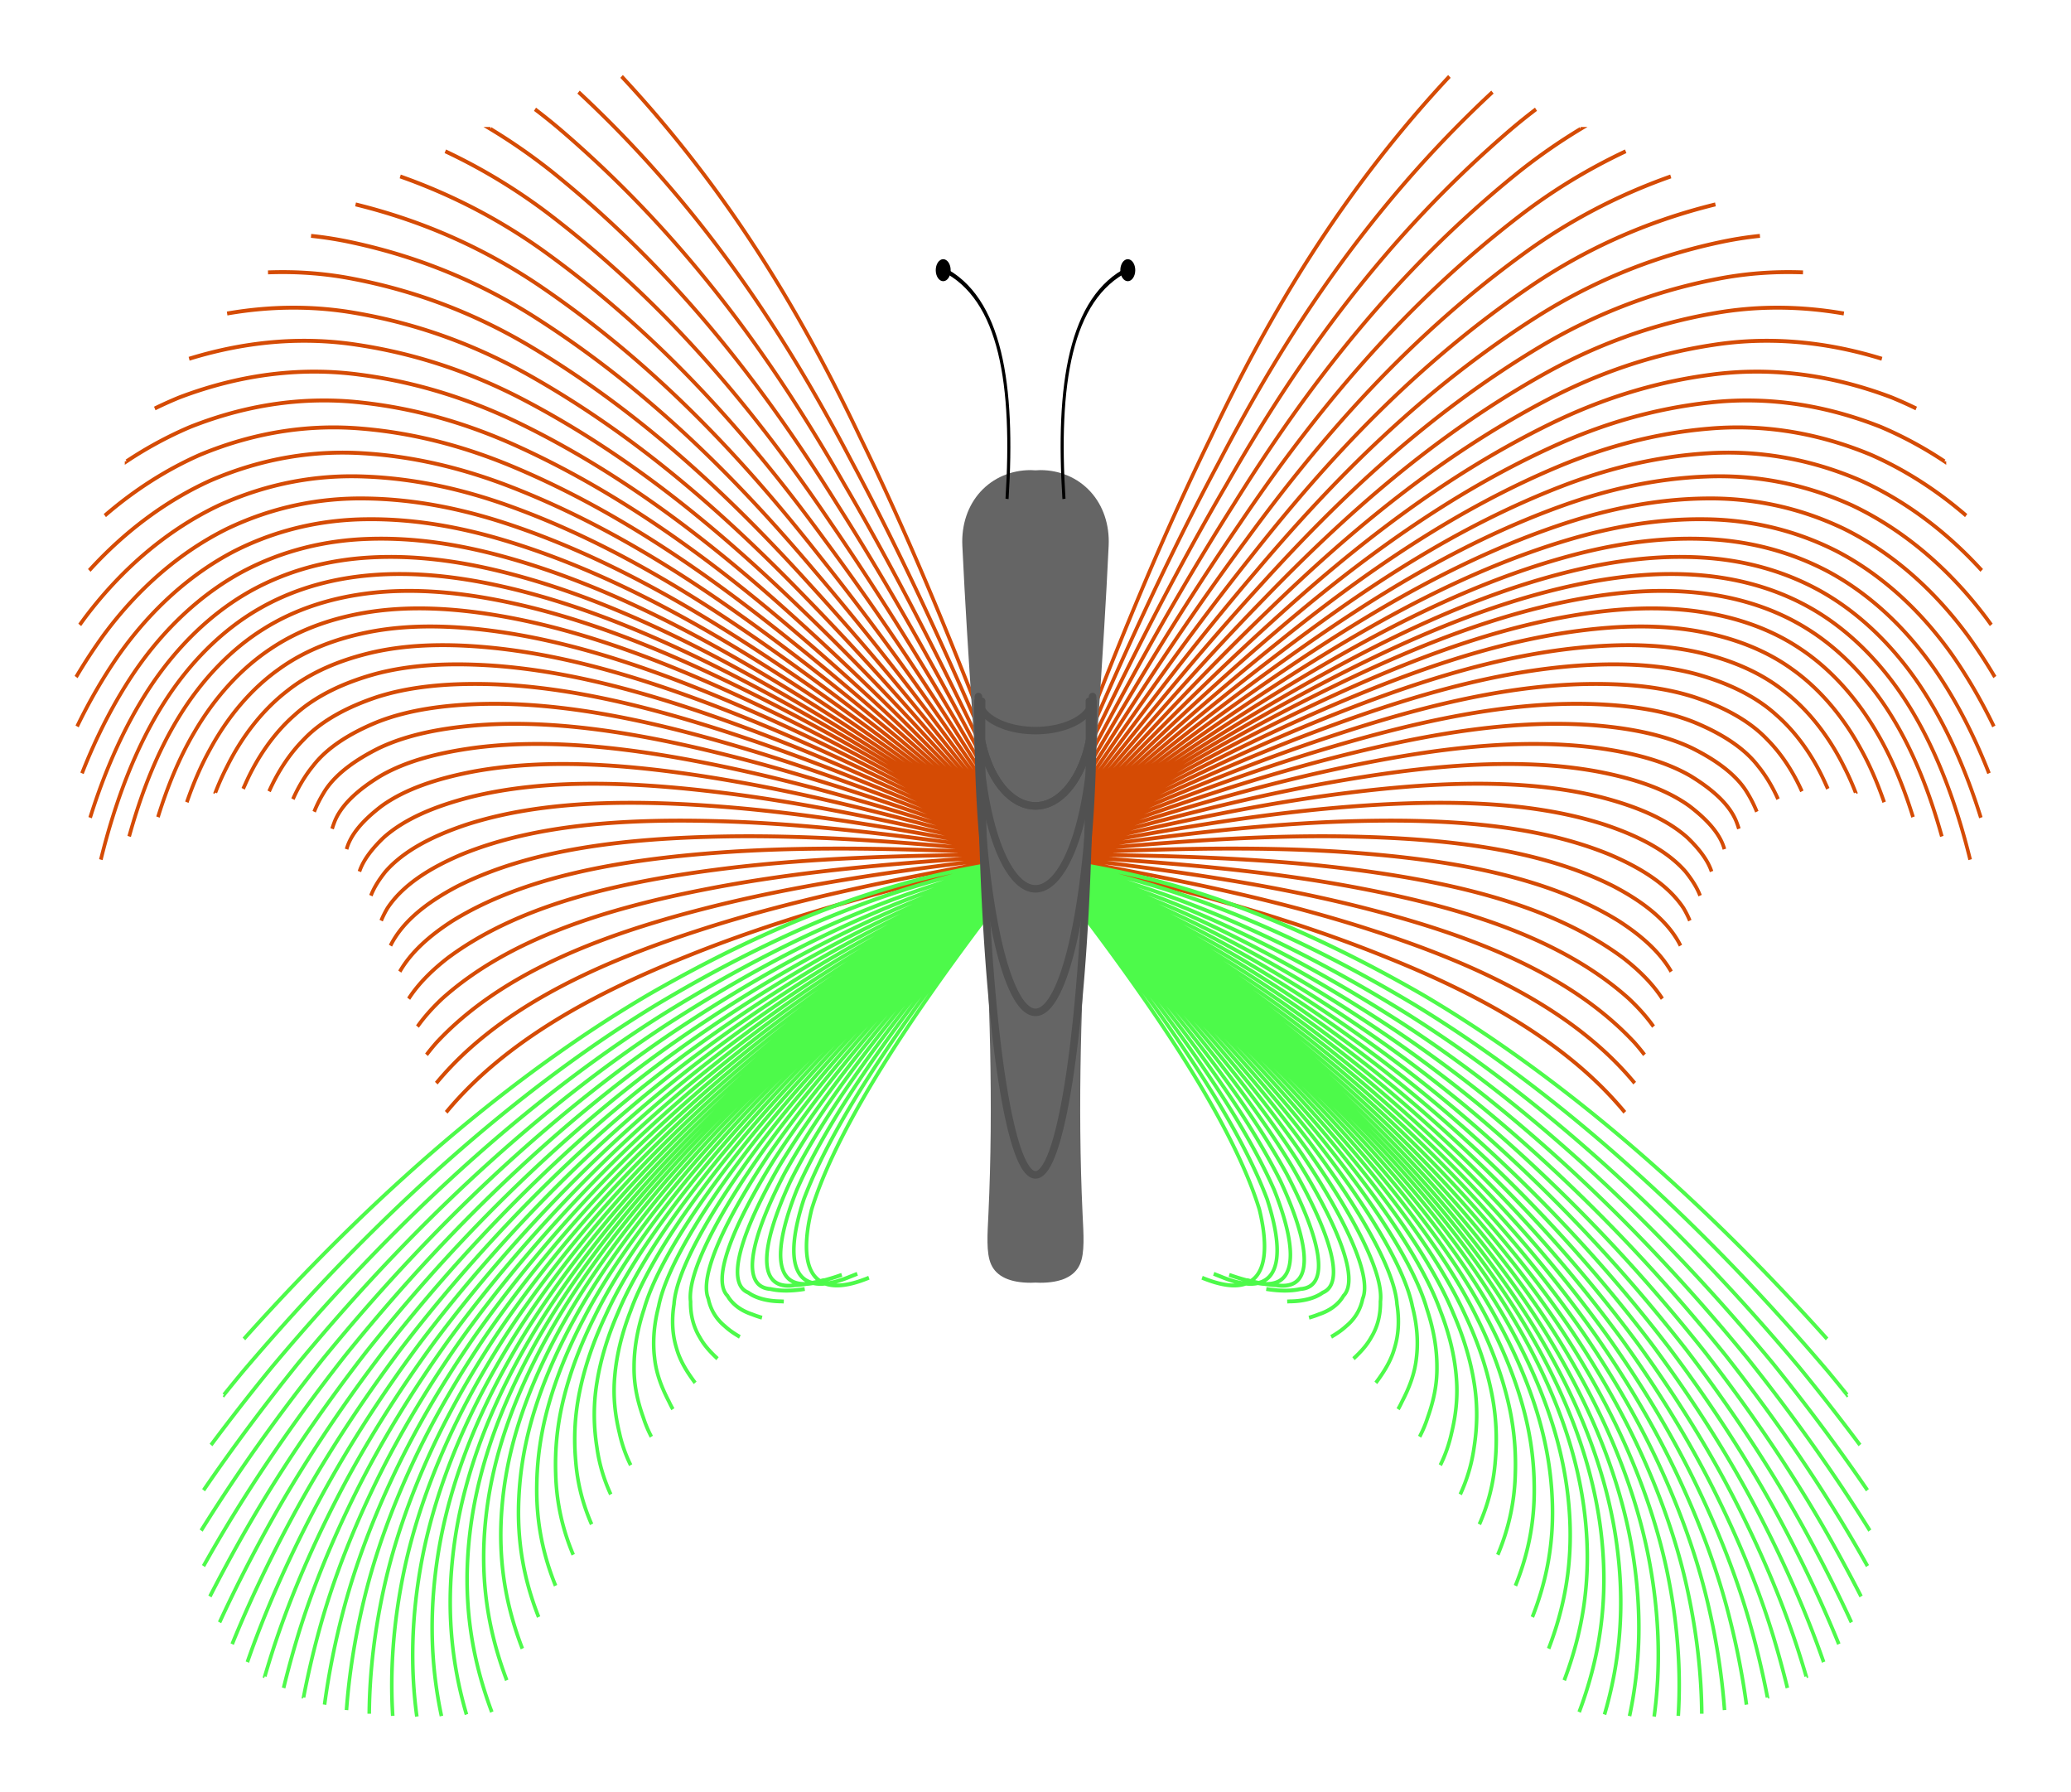
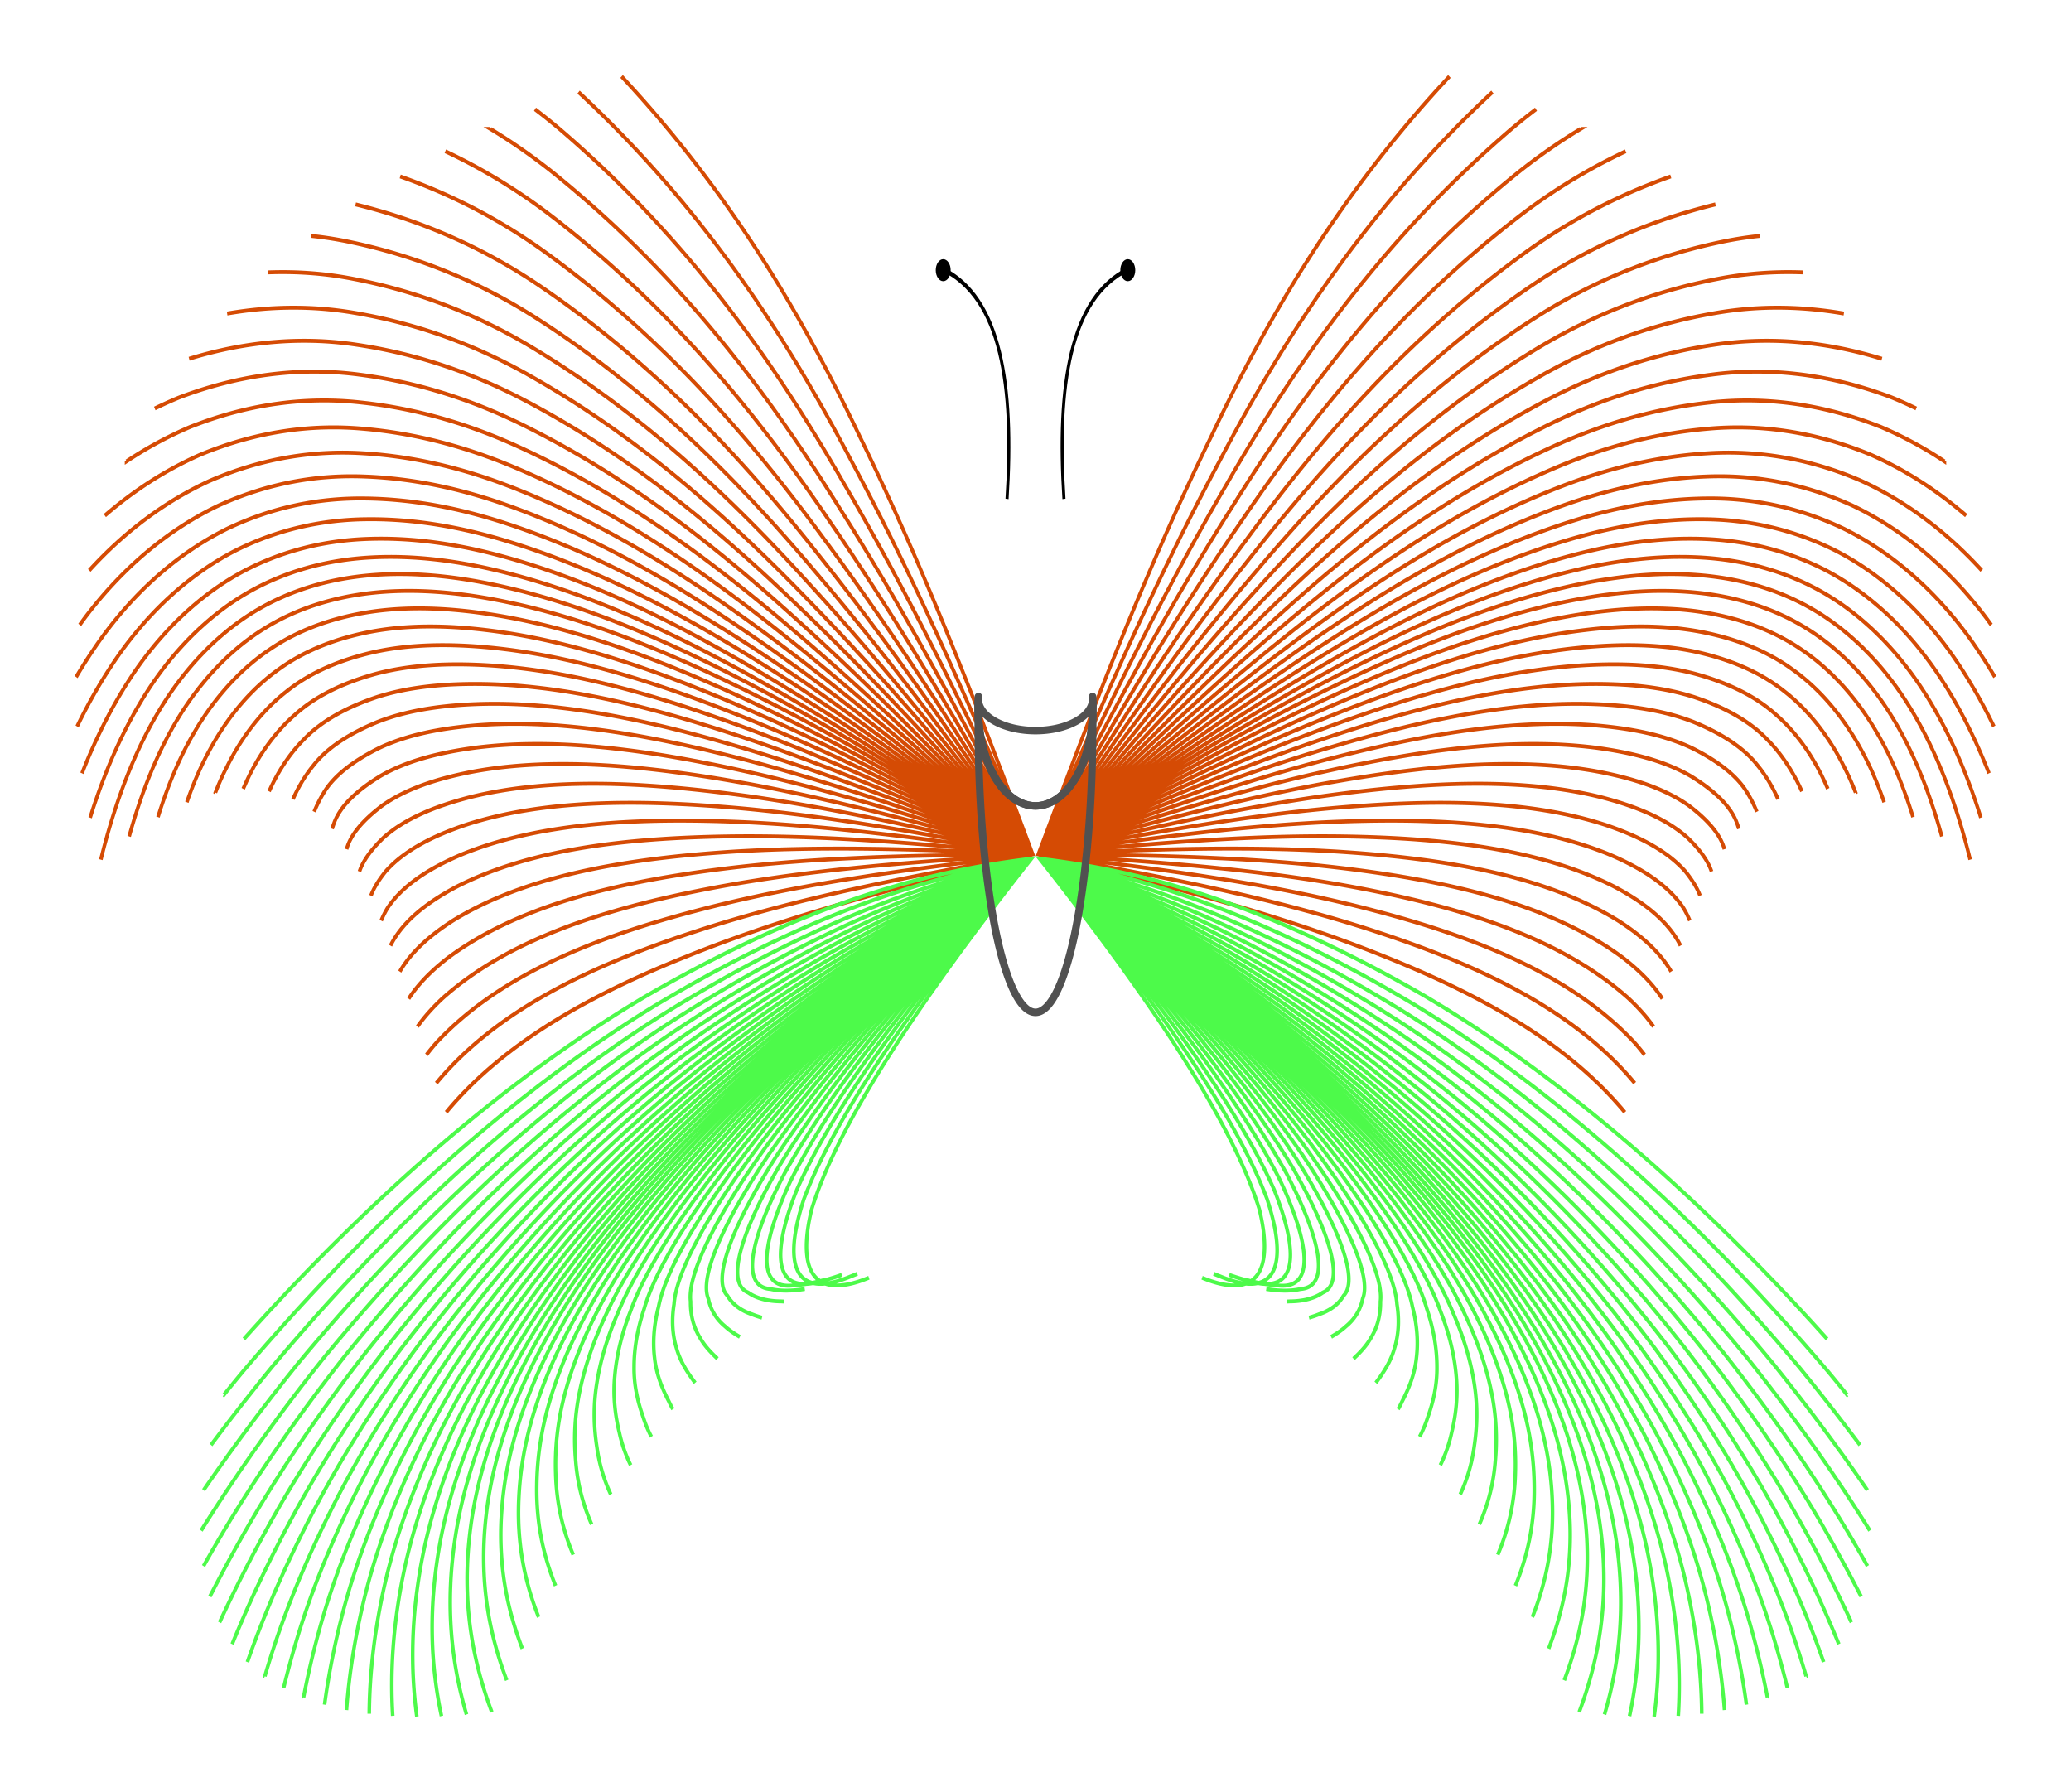
<svg xmlns="http://www.w3.org/2000/svg" height="477.667" width="552.129" viewBox="0 0 552.129 477.667">
  <defs>
    <filter id="a" height="1" y="0" width="1" x="0" color-interpolation-filters="sRGB">
      <feTurbulence result="result1" seed="1000" baseFrequency="0.395 0.017" />
      <feComposite in2="result1" in="SourceGraphic" operator="in" />
      <feColorMatrix values="1 0 0 0 0.1 0 1 0 0 0.1 0 0 1 0 0.1 0 0 0 0.5 0" result="result5" />
      <feColorMatrix result="result8" values="2 0 0 0 0 0 2 0 0 0 0 0 2 0 0 0 0 0 1 0" />
      <feMerge result="result16">
        <feMergeNode in="result8" />
      </feMerge>
      <feTurbulence baseFrequency="0.395 0.067" seed="1000" result="result1" />
      <feComposite in2="result1" operator="in" in="SourceGraphic" />
      <feColorMatrix result="result5" values="0 0 0 0 0 0 0 0 0 0 0 0 0 0 0 0 0 0 0.5 0" />
      <feMerge result="result6">
        <feMergeNode in="SourceGraphic" />
        <feMergeNode in="result5" />
        <feMergeNode in="result16" />
      </feMerge>
      <feComposite k2=".722" k3=".515" operator="arithmetic" in="result6" in2="SourceGraphic" />
    </filter>
  </defs>
  <g fill="none" stroke-width="1.043">
    <path d="M110.37 460.238c33.53 5.506 67.002 11.24 97.873 20.593 30.477 9.15 57.634 21.134 74.968 40.395m-172.84-60.988c32.69 3.57 65.337 7.355 95.7 14.595 30.993 7.338 58.842 17.57 77.054 35.556 0 0 0 0 0 0a57.26 57.26 0 012.919 3.273m5.165-14.95c-2.723-3.887-6.606-7.487-11.367-10.885 0 0 0 0 0 0-19.946-13.634-47.55-19.884-77.571-23.49 0 0 0 0 0 0-29.475-3.543-60.677-3.92-91.9-4.099 31.925 1.801 63.818 3.808 93.717 9.119 30.486 5.39 58.207 13.545 77.324 29.26 0 0 0 0 0 0 2.819 2.43 5.26 4.931 7.25 7.521m7.821-21.57c-3.458-6.372-10.362-11.465-19.418-15.833 0 0 0 0 0 0-21.414-9.95-48.809-12.832-78.01-13.28 0 0 0 0 0 0-28.723-.414-58.702 2.095-88.684 4.783 30.578-1.311 61.143-2.435 90.228-.52 29.595 1.964 57.09 6.462 77.799 18.181 0 0 0 0 0 0 6.846 4.031 12.2 8.48 15.386 13.59m8.372-20.247c-.855-2.068-2.311-4.216-4.236-6.422-5.205-5.46-13.341-9.38-23.236-12.449 0 0 0 0 0 0-22.672-6.795-49.888-6.788-78.385-4.528-28.08 2.267-57.01 7.248-85.928 12.395 29.43-3.963 58.865-7.754 87.255-8.73 28.836-.956 56.138.428 78.204 8.742 0 0 0 0 0 0 9.606 3.75 17.207 8.308 21.525 14.32a25.438 25.438 0 011.828 3.335m10.015-19.045c-1.153-3.993-4.927-7.87-10.263-11.59-6.8-4.466-15.898-7.239-26.314-9.08-23.763-4.06-50.824-1.55-78.711 3.055-27.521 4.591-55.543 11.716-83.54 18.993 28.442-6.249 56.903-12.339 84.693-15.808 28.182-3.473 55.318-4.774 78.554.606 10.164 2.434 18.798 5.76 24.828 10.706 3.472 3.06 5.968 6.1 7.033 9.069m-195.107-4.573c27.58-8.24 55.191-16.332 82.46-21.972 0 0 0 0 0 0 27.612-5.665 54.603-9.306 78.858-6.482 10.651 1.29 20.183 3.543 27.705 7.559 6.641 3.733 11.584 7.885 13.421 12.512.209.512.403 1.035.58 1.568m-203.024 6.815c27.19-9.141 54.416-18.141 81.449-24.766 0 0 0 0 0 0 27.353-6.658 54.279-11.358 78.995-9.692 10.872.77 20.811 2.537 29.01 6.132 7.284 3.34 13.1 7.308 16.106 12.067a31.88 31.88 0 012.664 4.89m13.06-5.432c-2.497-5.17-5.928-10.021-10.043-13.821-5.137-4.998-12.546-8.633-21.004-11.254-9.43-2.828-20.111-3.708-31.385-3.532-25.559.446-52.365 7.079-79.247 15.549 0 0 0 0 0 0-26.602 8.418-53.128 19.073-79.605 29.86 26.823-9.99 53.688-19.842 80.499-27.39 0 0 0 0 0 0 27.11-7.592 53.975-13.288 79.125-12.71 0 0 0 0 0 0 11.079.282 21.4 1.593 30.233 4.793 7.889 2.969 14.526 6.766 18.63 11.648 2.333 2.618 4.322 5.69 5.89 8.932m22.475-1.75a68.017 68.017 0 00-3.427-7.014c-4.253-7.869-10.158-14.903-17.135-19.9-7.03-5.21-15.856-8.548-25.356-10.53-10.525-2.146-21.867-2.238-33.498-1.22 0 0 0 0 0 0-26.307 2.323-53.007 10.673-79.47 20.753-26.22 10.013-52.121 22.138-77.966 34.387 26.152-11.538 52.357-22.95 78.761-32.188 26.668-9.298 53.42-16.813 79.362-18.225 0 0 0 0 0 0 11.458-.61 22.48-.134 32.473 2.343 8.993 2.292 17.131 5.774 23.242 10.882 0 0 0 0 0 0 6.032 4.827 11.017 11.467 14.434 18.647.178.35.354.702.527 1.06m24.69 7.536c-2.764-8.192-6.203-15.88-10.572-22.663-5.794-9.135-13.394-16.897-22.109-22.205-8.724-5.4-18.818-8.473-29.25-9.884-11.506-1.535-23.438-.922-35.39.848 0 0 0 0 0 0-26.975 4.003-53.58 13.89-79.67 25.41-25.875 11.44-51.22 24.882-76.498 38.44 25.554-12.921 51.17-25.722 77.212-36.468 26.272-10.82 52.923-19.96 79.573-23.145 0 0 0 0 0 0 11.796-1.405 23.44-1.675 34.47.157 9.978 1.69 19.455 4.891 27.355 10.2 0 0 0 0 0 0 7.87 5.156 14.645 12.564 19.69 21.083 2.657 4.366 4.902 9.165 6.821 14.268m24.92 15.31c-4.069-15.202-9.968-29.895-18.58-42.22-7.181-10.276-16.307-18.691-26.586-24.28-10.25-5.572-21.484-8.406-32.756-9.302-12.388-.986-24.85.262-37.09 2.71 0 0 0 0 0 0-27.58 5.515-54.098 16.785-79.85 29.602-25.568 12.724-50.41 27.35-75.18 42.084 25.018-14.16 50.105-28.21 75.822-40.308 25.917-12.185 52.478-22.782 79.763-27.56 0 0 0 0 0 0 12.1-2.118 24.304-3.056 36.262-1.803 10.863 1.147 21.541 4.097 31.048 9.586 0 0 0 0 0 0 9.517 5.452 17.9 13.549 24.404 23.269 6.36 9.441 11.034 20.435 14.536 32.034m-261.834 4.782c24.52-15.308 49.118-30.51 74.535-43.86 25.588-13.45 52.066-25.393 79.938-31.645 0 0 0 0 0 0 12.38-2.777 25.102-4.334 37.92-3.617 11.68.647 23.47 3.364 34.463 9.02 0 0 0 0 0 0 11.041 5.725 20.91 14.459 28.766 25.29 7.558 10.476 13.259 22.49 17.521 35.03m-273.143 9.782c24.26-15.912 48.6-31.722 73.858-45.73 25.416-14.114 51.85-26.767 80.03-33.794 12.528-3.125 25.523-5.007 38.793-4.571 12.111.382 24.486 2.977 36.26 8.72 11.844 5.87 22.495 14.939 31.063 26.355 6.241 8.402 11.352 17.692 15.495 27.41m1.7-25.675a143.578 143.578 0 00-7.703-10.852c-10.108-12.684-22.455-22.48-36.037-28.66-13.468-5.935-27.11-8.264-40.155-8.075-14.25.174-27.835 2.762-40.683 6.64 0 0 0 0 0 0-28.85 8.706-55.189 22.897-80.23 38.45-24.915 15.436-48.698 32.562-72.391 49.782 23.984-16.548 48.053-32.998 73.144-47.701 25.234-14.814 51.621-28.216 80.128-36.06 0 0 0 0 0 0 12.683-3.49 25.965-5.716 39.712-5.577 12.565.104 25.557 2.57 38.155 8.406 0 0 0 0 0 0 12.69 6.02 24.166 15.444 33.483 27.477 4.644 6.083 8.726 12.585 12.293 19.35m-3.52-41.59c-10.36-10.469-22.194-18.533-34.886-23.87-15.362-6.147-30.421-8.18-44.508-7.352-15.345.857-29.59 4.233-42.796 8.952 0 0 0 0 0 0-29.599 10.584-55.83 26.492-80.453 43.656-24.533 17.03-47.692 35.627-70.752 54.31 23.386-17.931 46.865-35.772 71.595-51.982 24.838-16.336 51.124-31.36 80.339-40.979 0 0 0 0 0 0 13.02-4.286 26.927-7.256 41.709-7.762 13.55-.5 27.88 1.686 42.27 7.723 0 0 0 0 0 0 14.525 6.35 27.792 16.54 38.736 29.912.508.634 1.01 1.271 1.508 1.912m-13.575-43.605a116.531 116.531 0 00-18.392-9.148c-17.493-6.386-34.145-8.085-49.404-6.539-16.578 1.624-31.566 5.887-45.174 11.552 0 0 0 0 0 0-30.44 12.696-56.553 30.537-80.704 49.512-24.102 18.824-46.56 39.076-68.908 59.403 22.715-19.48 45.534-38.879 69.858-56.78 24.394-18.041 50.568-34.886 80.575-46.494 13.4-5.177 28.005-8.984 43.949-10.213 14.655-1.175 30.486.695 46.882 6.958 9.738 3.945 19.024 9.384 27.617 16.214m-24.42-41.798c-17.562-4.985-33.925-5.825-48.787-3.71-17.974 2.494-33.804 7.762-47.867 14.499 0 0 0 0 0 0-31.395 15.09-57.372 35.12-80.99 56.148 0 0 0 0 0 0-23.613 20.858-45.275 42.985-66.817 65.176 21.958-21.23 44.031-42.388 67.896-62.196 0 0 0 0 0 0 23.894-19.969 49.94-38.87 80.843-52.723 13.828-6.184 29.223-10.933 46.477-12.979 15.902-1.94 33.428-.424 52.09 6.093a122.03 122.03 0 017.11 2.943m-32.811-36.28c-8.745-.301-17.057.34-24.915 1.767-19.57 3.49-36.362 9.906-50.946 17.869 0 0 0 0 0 0-32.485 17.825-58.307 40.358-81.316 63.732-23.054 23.182-43.808 47.452-64.428 71.774 21.097-23.22 42.32-46.381 65.664-68.361 23.324-22.16 49.226-43.4 81.147-59.81 14.315-7.329 30.608-13.151 49.354-16.126 11.517-1.867 23.978-2.002 37.28.119M110.37 460.238c20.107-25.506 40.357-50.966 63.101-75.439 22.67-24.678 48.406-48.602 81.497-67.946 0 0 0 0 0 0 14.874-8.644 32.199-15.699 52.656-19.74a116.5 116.5 0 0111.873-1.75m-25.837-15.844c-15.78 5.124-29.396 11.912-41.26 19.685 0 0 0 0 0 0-34.448 22.749-59.991 49.788-81.901 77.385 0 0 0 0 0 0-22.05 27.364-41.169 55.492-60.13 83.65 19.557-26.781 39.263-53.524 61.673-79.387 0 0 0 0 0 0 22.305-26.081 47.948-51.503 81.691-72.484 0 0 0 0 0 0 14.798-9.138 32.175-16.723 52.867-21.395m-39.07-20.123a171.086 171.086 0 00-18.144 11.636s0 0 0 0c-36.04 26.745-61.358 57.44-82.377 88.464 0 0 0 0 0 0-21.234 30.76-39.026 62.019-56.64 93.288 18.316-29.648 36.799-59.276 58.457-88.268 21.484-29.239 46.919-58.03 82.13-82.694 0 0 0 0 0 0 8.803-6.11 18.622-11.687 29.637-16.461m-38.61-15.777c-35.815 30.663-59.847 64.524-79.129 98.438-20.263 34.802-36.475 69.787-52.484 104.762 16.848-33.038 33.885-66.075 54.656-98.764 20.513-32.972 45.702-65.745 82.647-94.76 0 0 0 0 0 0a171.43 171.43 0 016.927-5.104m25.74 267.386c-17.583-19.564-44.23-32.204-69.71-41.567-30.079-11.175-62.121-18.736-100.26-27.19 15.087-37.106 30.39-74.235 50.096-111.36 16.887-32.687 37.998-65.451 69.045-96.022" stroke="#d54b04" transform="matrix(.92 0 0 1 175.263 -232.486)" />
    <path d="M110.755 461.387c29.744 33.243 55.956 66.451 65.931 90.759 0 0 0 0 0 0 5.986 16.901 3.315 27.102-13.5 20.622 0 0 0 0 0 0-.65-.231-1.31-.473-1.975-.726m-50.456-110.655c29.723 31.881 56.295 63.935 67.977 88.28 0 0 0 0 0 0 7.386 17.037 6.815 28.239-7.121 24.314 0 0 0 0 0 0a68.66 68.66 0 01-5.911-1.657m10.742 3.775c3.685.561 7.144.6 9.912.005 0 0 0 0 0 0 8.898-.547 5.794-13.5-4.043-30.775 0 0 0 0 0 0-14.668-24.411-41.87-54.444-71.556-83.942 29.704 30.638 56.604 61.637 69.844 86.017 0 0 0 0 0 0 8.665 17.16 10.011 29.277-1.296 27.685 0 0 0 0 0 0-2.558-.135-5.449-.611-8.49-1.38m18.015 10.038c1.009-.27 1.965-.562 2.846-.894 3.02-.913 5.633-2.532 7.155-4.953 0 0 0 0 0 0 4.635-4.331-1.578-18.766-13.49-36.241 0 0 0 0 0 0-17.195-24.468-44.928-52.79-74.584-80.272 29.67 28.45 57.148 57.593 73.13 82.034 0 0 0 0 0 0 10.917 17.378 15.637 31.102 8.956 33.617-2.41 1.608-5.883 2.345-9.655 2.36-.225.014-.453.026-.683.036m19.212 15.242c2.052-1.75 3.868-3.563 5.115-5.654 1.68-2.516 2.758-5.708 2.692-9.582 0 0 0 0 0 0 .981-7.575-7.898-23.28-21.587-40.928 0 0 0 0 0 0-19.361-24.515-47.55-51.372-77.18-77.125 29.642 26.586 57.612 54.148 75.93 78.64 0 0 0 0 0 0 12.834 17.565 20.43 32.659 17.688 38.671 0 0 0 0 0 0-.698 3.175-2.515 5.61-4.84 7.354-1.21 1.038-2.679 1.946-4.287 2.806m19.4 19.282c.403-.648.777-1.314 1.122-2 2.066-3.655 3.719-7.439 4.198-11.772 0 0 0 0 0 0 .516-3.905.266-8.46-1.177-13.594-2.185-10.386-13.374-27.192-28.604-44.989 0 0 0 0 0 0-21.239-24.556-49.823-50.143-79.43-74.398 29.618 24.978 58.012 51.178 78.343 75.715 0 0 0 0 0 0 14.487 17.725 24.56 34 25.217 43.028.779 4.526.387 8.423-.69 11.657-1.024 3.455-3.067 6.423-5.43 9.323m-97.44-139.723c29.597 23.578 58.36 48.591 80.446 73.167 15.926 17.864 28.158 35.167 31.773 46.822 2.065 5.703 2.916 10.874 2.924 15.406 0 0 0 0 0 0 .077 4.995-1.066 9.427-2.713 13.661a30.146 30.146 0 01-2.304 5.036M110.755 461.387c29.587 22.944 58.517 47.42 81.398 72.012 0 0 0 0 0 0 16.579 17.928 29.789 35.697 34.745 48.542 2.647 6.236 4.06 11.985 4.562 17.105 0 0 0 0 0 0 .599 5.615-.067 10.655-1.322 15.432a35.523 35.523 0 01-3.258 8.58m11.317 15.765c2.438-5.108 4.104-10.679 4.62-16.989.54-5.766.335-11.915-1.216-18.66-1.398-6.193-3.839-12.995-7.548-20.203-7.401-15.015-22.395-33.634-40.163-51.677 0 0 0 0 0 0-24.33-24.625-53.566-48.12-83.135-69.907 29.578 22.348 58.665 46.318 82.293 70.928 17.191 17.986 31.32 36.194 37.536 50.157 3.194 6.737 5.137 13.027 6.1 18.7 0 0 0 0 0 0 1.09 6.197.873 11.809-.015 17.095-.691 4.607-2.095 8.751-4.019 12.582m15.995 24.352c3.483-7.89 5.642-16.613 5.442-26.828-.095-6.645-1.075-13.78-3.471-21.53-2.197-7.146-5.55-14.884-10.204-22.956-9.573-16.945-26.153-36.32-44.978-54.464 0 0 0 0 0 0-25.619-24.654-55.125-47.277-84.679-68.036 29.561 21.259 58.936 44.305 83.929 68.944 18.312 18.096 34.121 37.104 42.64 53.111 4.195 7.653 7.104 14.935 8.913 21.619 0 0 0 0 0 0 1.986 7.262 2.59 13.918 2.376 20.136-.215 8.184-2.129 15.287-5.086 21.753m14.743 25.013c4.552-10.86 7.24-23.045 5.9-37.74-.662-7.43-2.335-15.448-5.488-24.097 0 0 0 0 0 0-2.911-8-7.08-16.574-12.58-25.42-11.518-18.67-29.515-38.721-49.287-56.958 0 0 0 0 0 0-26.77-24.679-56.52-46.521-86.06-66.361 29.547 20.287 59.178 42.509 85.388 67.176 0 0 0 0 0 0 19.311 18.192 36.619 37.914 47.191 55.745 5.089 8.47 8.86 16.636 11.424 24.22 0 0 0 0 0 0 2.785 8.213 4.12 15.8 4.507 22.85.721 12.388-1.692 22.81-5.708 32.17m13.562 25.327c5.634-13.853 8.963-29.724 6.127-49.386-1.174-8.14-3.471-16.95-7.305-26.409-3.553-8.767-8.457-18.095-14.717-27.636-13.268-20.224-32.543-40.884-53.166-59.203 0 0 0 0 0 0-27.808-24.702-57.776-45.842-87.303-64.854 29.533 19.415 59.395 40.898 86.698 65.588 20.208 18.28 38.86 38.642 51.276 58.11 5.89 9.202 10.435 18.163 13.675 26.556 0 0 0 0 0 0 3.502 9.064 5.496 17.488 6.42 25.283 2.047 17.121-.943 31.127-6.036 43.49M110.755 461.387c29.521 18.608 59.595 39.407 87.91 64.12 21.037 18.36 40.933 39.315 55.054 60.296 6.63 9.88 11.892 19.576 15.758 28.716 4.166 9.854 6.767 19.051 8.19 27.536 3.101 18.557 1.086 33.988-3.21 47.47M110.755 461.386c29.515 18.184 59.701 38.622 88.547 63.347 0 0 0 0 0 0 21.474 18.402 42.025 39.67 57.043 61.447 7.021 10.238 12.66 20.32 16.855 29.854 0 0 0 0 0 0 4.515 10.268 7.436 19.873 9.122 28.72 3.282 17.34 2.407 32.156-.612 45.185m14.121-.053c.789-11.733-.057-24.752-3.426-39.281-2.254-9.634-5.867-20.12-11.14-31.289-4.909-10.387-11.363-21.306-19.23-32.317-16.962-23.503-38.931-45.447-61.352-63.94 0 0 0 0 0 0-29.998-24.75-60.427-44.409-89.928-61.673 29.508 17.736 59.812 37.795 89.219 62.533 0 0 0 0 0 0 21.934 18.446 43.176 40.042 59.14 62.66 7.431 10.613 13.467 21.102 18.01 31.052 0 0 0 0 0 0 4.883 10.706 8.141 20.74 10.103 29.97 3.374 16 3.456 30.015 1.618 42.474m20.39-1.728c-.771-9.669-2.526-20.059-5.56-31.203-2.889-10.514-7.277-21.986-13.394-34.159-5.708-11.34-13.075-23.195-21.885-35.07-19.136-25.433-42.691-48.132-66.169-66.727 0 0 0 0 0 0-31.287-24.78-61.987-43.566-91.472-59.802 29.493 16.765 60.054 36 90.678 60.764 22.934 18.543 45.674 40.853 63.692 65.294 8.324 11.43 15.222 22.804 20.52 33.654 0 0 0 0 0 0 5.682 11.657 9.672 22.622 12.235 32.683 3.258 12.915 4.665 24.73 4.759 35.544m19.034-4.369a220.924 220.924 0 00-5.318-20.456c-3.604-11.502-8.864-24.083-15.933-37.387 0 0 0 0 0 0-6.605-12.413-14.999-25.32-24.872-38.168-21.58-27.603-46.919-51.152-71.586-69.863 0 0 0 0 0 0-32.736-24.81-63.742-42.617-93.209-57.696 29.477 15.675 60.325 33.986 92.314 58.78 24.055 18.653 48.474 41.763 68.796 68.248 9.325 12.347 17.19 24.712 23.333 36.573 0 0 0 0 0 0 6.578 12.72 11.39 24.73 14.625 35.724 2.684 9.203 4.559 17.933 5.767 26.195m17.306-7.56a287.578 287.578 0 00-2.172-6.508c-4.414-12.624-10.661-26.462-18.808-41.047 0 0 0 0 0 0-7.623-13.628-17.18-27.729-28.257-41.679-24.351-30.062-51.711-54.574-77.727-73.416 0 0 0 0 0 0-34.378-24.847-65.73-41.541-95.177-55.31 29.458 14.445 60.63 31.713 94.161 56.542 25.32 18.774 51.637 42.789 74.558 71.582 10.456 13.38 19.412 26.866 26.51 39.867 0 0 0 0 0 0 7.59 13.923 13.328 27.113 17.324 39.157a252.145 252.145 0 014.144 13.917m14.903-11.685c-4.695-10.644-10.467-21.93-17.303-33.629-8.786-15.017-19.672-30.481-32.126-45.69 0 0 0 0 0 0-27.518-32.874-57.188-58.487-84.744-77.477 0 0 0 0 0 0-36.256-24.89-68.002-40.313-97.427-52.584 29.437 13.045 60.979 29.127 96.263 53.994 0 0 0 0 0 0 26.76 18.914 55.235 43.957 81.115 75.377 11.741 14.557 21.94 29.316 30.124 43.615 8.33 14.57 14.888 28.45 19.693 41.18M110.755 461.387c29.412 11.438 61.378 26.157 98.677 51.069 0 0 0 0 0 0 28.412 19.074 59.365 45.298 88.643 79.733 0 0 0 0 0 0 13.218 15.909 24.842 32.13 34.274 47.92 5.082 8.516 9.639 16.83 13.659 24.856m4.657-15.004c-.65-1.063-1.306-2.13-1.97-3.2-10.878-17.517-24.157-35.436-39.088-52.912-33.218-37.933-67.046-65.527-97.376-84.787 0 0 0 0 0 0-39.634-24.963-72.092-38.1-101.476-47.675 29.399 10.542 61.601 24.5 100.023 49.437 0 0 0 0 0 0 29.334 19.163 61.67 46.046 92.841 82.163 0 0 0 0 0 0 14.042 16.663 26.462 33.7 36.59 50.32a441.74 441.74 0 018.601 14.752m1.836-28.32c-8.472-11.389-17.698-22.764-27.5-33.94 0 0 0 0 0 0-37.845-42.04-75.048-71.243-107.628-90.72 0 0 0 0 0 0-42.377-25.025-75.412-36.306-104.763-43.692 29.368 8.525 62.103 20.774 103.051 45.766 0 0 0 0 0 0 31.408 19.365 66.853 47.73 102.288 87.63 0 0 0 0 0 0 13.036 15.057 24.939 30.46 35.25 45.714m-6.595-36.199a668.139 668.139 0 00-5.487-6.179s0 0 0 0c-43.351-46.928-84.572-78.045-119.832-97.783 0 0 0 0 0 0-45.641-25.096-79.364-34.169-108.675-38.95 29.332 6.143 62.695 16.37 106.63 41.43 0 0 0 0 0 0 33.86 19.601 72.98 49.717 113.452 94.09 0 0 0 0 0 0a605.257 605.257 0 0117.646 20.78m-190.644-44.59c17.788 6.75 20.362-4.036 16.598-18.223-7.62-22.833-31.166-55.535-63.682-93.486 29.288 3.282 63.406 11.085 110.925 36.223 34.264 18.515 74.362 47.72 117.272 91.805" stroke="#4dfa4a" transform="matrix(.92 0 0 1 175.263 -232.486)" />
    <g>
      <path d="M110.37 460.238c33.53 5.506 67.002 11.24 97.873 20.593 30.477 9.15 57.634 21.134 74.968 40.395m-172.84-60.988c32.69 3.57 65.337 7.355 95.7 14.595 30.993 7.338 58.842 17.57 77.054 35.556 0 0 0 0 0 0a57.26 57.26 0 012.919 3.273m5.165-14.95c-2.723-3.887-6.606-7.487-11.367-10.885 0 0 0 0 0 0-19.946-13.634-47.55-19.884-77.571-23.49 0 0 0 0 0 0-29.475-3.543-60.677-3.92-91.9-4.099 31.925 1.801 63.818 3.808 93.717 9.119 30.486 5.39 58.207 13.545 77.324 29.26 0 0 0 0 0 0 2.819 2.43 5.26 4.931 7.25 7.521m7.821-21.57c-3.458-6.372-10.362-11.465-19.418-15.833 0 0 0 0 0 0-21.414-9.95-48.809-12.832-78.01-13.28 0 0 0 0 0 0-28.723-.414-58.702 2.095-88.684 4.783 30.578-1.311 61.143-2.435 90.228-.52 29.595 1.964 57.09 6.462 77.799 18.181 0 0 0 0 0 0 6.846 4.031 12.2 8.48 15.386 13.59m8.372-20.247c-.855-2.068-2.311-4.216-4.236-6.422-5.205-5.46-13.341-9.38-23.236-12.449 0 0 0 0 0 0-22.672-6.795-49.888-6.788-78.385-4.528-28.08 2.267-57.01 7.248-85.928 12.395 29.43-3.963 58.865-7.754 87.255-8.73 28.836-.956 56.138.428 78.204 8.742 0 0 0 0 0 0 9.606 3.75 17.207 8.308 21.525 14.32a25.438 25.438 0 011.828 3.335m10.015-19.045c-1.153-3.993-4.927-7.87-10.263-11.59-6.8-4.466-15.898-7.239-26.314-9.08-23.763-4.06-50.824-1.55-78.711 3.055-27.521 4.591-55.543 11.716-83.54 18.993 28.442-6.249 56.903-12.339 84.693-15.808 28.182-3.473 55.318-4.774 78.554.606 10.164 2.434 18.798 5.76 24.828 10.706 3.472 3.06 5.968 6.1 7.033 9.069m-195.107-4.573c27.58-8.24 55.191-16.332 82.46-21.972 0 0 0 0 0 0 27.612-5.665 54.603-9.306 78.858-6.482 10.651 1.29 20.183 3.543 27.705 7.559 6.641 3.733 11.584 7.885 13.421 12.512.209.512.403 1.035.58 1.568m-203.024 6.815c27.19-9.141 54.416-18.141 81.449-24.766 0 0 0 0 0 0 27.353-6.658 54.279-11.358 78.995-9.692 10.872.77 20.811 2.537 29.01 6.132 7.284 3.34 13.1 7.308 16.106 12.067a31.88 31.88 0 012.664 4.89m13.06-5.432c-2.497-5.17-5.928-10.021-10.043-13.821-5.137-4.998-12.546-8.633-21.004-11.254-9.43-2.828-20.111-3.708-31.385-3.532-25.559.446-52.365 7.079-79.247 15.549 0 0 0 0 0 0-26.602 8.418-53.128 19.073-79.605 29.86 26.823-9.99 53.688-19.842 80.499-27.39 0 0 0 0 0 0 27.11-7.592 53.975-13.288 79.125-12.71 0 0 0 0 0 0 11.079.282 21.4 1.593 30.233 4.793 7.889 2.969 14.526 6.766 18.63 11.648 2.333 2.618 4.322 5.69 5.89 8.932m22.475-1.75a68.017 68.017 0 00-3.427-7.014c-4.253-7.869-10.158-14.903-17.135-19.9-7.03-5.21-15.856-8.548-25.356-10.53-10.525-2.146-21.867-2.238-33.498-1.22 0 0 0 0 0 0-26.307 2.323-53.007 10.673-79.47 20.753-26.22 10.013-52.121 22.138-77.966 34.387 26.152-11.538 52.357-22.95 78.761-32.188 26.668-9.298 53.42-16.813 79.362-18.225 0 0 0 0 0 0 11.458-.61 22.48-.134 32.473 2.343 8.993 2.292 17.131 5.774 23.242 10.882 0 0 0 0 0 0 6.032 4.827 11.017 11.467 14.434 18.647.178.35.354.702.527 1.06m24.69 7.536c-2.764-8.192-6.203-15.88-10.572-22.663-5.794-9.135-13.394-16.897-22.109-22.205-8.724-5.4-18.818-8.473-29.25-9.884-11.506-1.535-23.438-.922-35.39.848 0 0 0 0 0 0-26.975 4.003-53.58 13.89-79.67 25.41-25.875 11.44-51.22 24.882-76.498 38.44 25.554-12.921 51.17-25.722 77.212-36.468 26.272-10.82 52.923-19.96 79.573-23.145 0 0 0 0 0 0 11.796-1.405 23.44-1.675 34.47.157 9.978 1.69 19.455 4.891 27.355 10.2 0 0 0 0 0 0 7.87 5.156 14.645 12.564 19.69 21.083 2.657 4.366 4.902 9.165 6.821 14.268m24.92 15.31c-4.069-15.202-9.968-29.895-18.58-42.22-7.181-10.276-16.307-18.691-26.586-24.28-10.25-5.572-21.484-8.406-32.756-9.302-12.388-.986-24.85.262-37.09 2.71 0 0 0 0 0 0-27.58 5.515-54.098 16.785-79.85 29.602-25.568 12.724-50.41 27.35-75.18 42.084 25.018-14.16 50.105-28.21 75.822-40.308 25.917-12.185 52.478-22.782 79.763-27.56 0 0 0 0 0 0 12.1-2.118 24.304-3.056 36.262-1.803 10.863 1.147 21.541 4.097 31.048 9.586 0 0 0 0 0 0 9.517 5.452 17.9 13.549 24.404 23.269 6.36 9.441 11.034 20.435 14.536 32.034m-261.834 4.782c24.52-15.308 49.118-30.51 74.535-43.86 25.588-13.45 52.066-25.393 79.938-31.645 0 0 0 0 0 0 12.38-2.777 25.102-4.334 37.92-3.617 11.68.647 23.47 3.364 34.463 9.02 0 0 0 0 0 0 11.041 5.725 20.91 14.459 28.766 25.29 7.558 10.476 13.259 22.49 17.521 35.03m-273.143 9.782c24.26-15.912 48.6-31.722 73.858-45.73 25.416-14.114 51.85-26.767 80.03-33.794 12.528-3.125 25.523-5.007 38.793-4.571 12.111.382 24.486 2.977 36.26 8.72 11.844 5.87 22.495 14.939 31.063 26.355 6.241 8.402 11.352 17.692 15.495 27.41m1.7-25.675a143.578 143.578 0 00-7.703-10.852c-10.108-12.684-22.455-22.48-36.037-28.66-13.468-5.935-27.11-8.264-40.155-8.075-14.25.174-27.835 2.762-40.683 6.64 0 0 0 0 0 0-28.85 8.706-55.189 22.897-80.23 38.45-24.915 15.436-48.698 32.562-72.391 49.782 23.984-16.548 48.053-32.998 73.144-47.701 25.234-14.814 51.621-28.216 80.128-36.06 0 0 0 0 0 0 12.683-3.49 25.965-5.716 39.712-5.577 12.565.104 25.557 2.57 38.155 8.406 0 0 0 0 0 0 12.69 6.02 24.166 15.444 33.483 27.477 4.644 6.083 8.726 12.585 12.293 19.35m-3.52-41.59c-10.36-10.469-22.194-18.533-34.886-23.87-15.362-6.147-30.421-8.18-44.508-7.352-15.345.857-29.59 4.233-42.796 8.952 0 0 0 0 0 0-29.599 10.584-55.83 26.492-80.453 43.656-24.533 17.03-47.692 35.627-70.752 54.31 23.386-17.931 46.865-35.772 71.595-51.982 24.838-16.336 51.124-31.36 80.339-40.979 0 0 0 0 0 0 13.02-4.286 26.927-7.256 41.709-7.762 13.55-.5 27.88 1.686 42.27 7.723 0 0 0 0 0 0 14.525 6.35 27.792 16.54 38.736 29.912.508.634 1.01 1.271 1.508 1.912m-13.575-43.605a116.531 116.531 0 00-18.392-9.148c-17.493-6.386-34.145-8.085-49.404-6.539-16.578 1.624-31.566 5.887-45.174 11.552 0 0 0 0 0 0-30.44 12.696-56.553 30.537-80.704 49.512-24.102 18.824-46.56 39.076-68.908 59.403 22.715-19.48 45.534-38.879 69.858-56.78 24.394-18.041 50.568-34.886 80.575-46.494 13.4-5.177 28.005-8.984 43.949-10.213 14.655-1.175 30.486.695 46.882 6.958 9.738 3.945 19.024 9.384 27.617 16.214m-24.42-41.798c-17.562-4.985-33.925-5.825-48.787-3.71-17.974 2.494-33.804 7.762-47.867 14.499 0 0 0 0 0 0-31.395 15.09-57.372 35.12-80.99 56.148 0 0 0 0 0 0-23.613 20.858-45.275 42.985-66.817 65.176 21.958-21.23 44.031-42.388 67.896-62.196 0 0 0 0 0 0 23.894-19.969 49.94-38.87 80.843-52.723 13.828-6.184 29.223-10.933 46.477-12.979 15.902-1.94 33.428-.424 52.09 6.093a122.03 122.03 0 017.11 2.943m-32.811-36.28c-8.745-.301-17.057.34-24.915 1.767-19.57 3.49-36.362 9.906-50.946 17.869 0 0 0 0 0 0-32.485 17.825-58.307 40.358-81.316 63.732-23.054 23.182-43.808 47.452-64.428 71.774 21.097-23.22 42.32-46.381 65.664-68.361 23.324-22.16 49.226-43.4 81.147-59.81 14.315-7.329 30.608-13.151 49.354-16.126 11.517-1.867 23.978-2.002 37.28.119M110.37 460.238c20.107-25.506 40.357-50.966 63.101-75.439 22.67-24.678 48.406-48.602 81.497-67.946 0 0 0 0 0 0 14.874-8.644 32.199-15.699 52.656-19.74a116.5 116.5 0 0111.873-1.75m-25.837-15.844c-15.78 5.124-29.396 11.912-41.26 19.685 0 0 0 0 0 0-34.448 22.749-59.991 49.788-81.901 77.385 0 0 0 0 0 0-22.05 27.364-41.169 55.492-60.13 83.65 19.557-26.781 39.263-53.524 61.673-79.387 0 0 0 0 0 0 22.305-26.081 47.948-51.503 81.691-72.484 0 0 0 0 0 0 14.798-9.138 32.175-16.723 52.867-21.395m-39.07-20.123a171.086 171.086 0 00-18.144 11.636s0 0 0 0c-36.04 26.745-61.358 57.44-82.377 88.464 0 0 0 0 0 0-21.234 30.76-39.026 62.019-56.64 93.288 18.316-29.648 36.799-59.276 58.457-88.268 21.484-29.239 46.919-58.03 82.13-82.694 0 0 0 0 0 0 8.803-6.11 18.622-11.687 29.637-16.461m-38.61-15.777c-35.815 30.663-59.847 64.524-79.129 98.438-20.263 34.802-36.475 69.787-52.484 104.762 16.848-33.038 33.885-66.075 54.656-98.764 20.513-32.972 45.702-65.745 82.647-94.76 0 0 0 0 0 0a171.43 171.43 0 016.927-5.104m25.74 267.386c-17.583-19.564-44.23-32.204-69.71-41.567-30.079-11.175-62.121-18.736-100.26-27.19 15.087-37.106 30.39-74.235 50.096-111.36 16.887-32.687 37.998-65.451 69.045-96.022" stroke="#d54b04" transform="matrix(-.92 0 0 1 376.866 -232.486)" />
      <path d="M110.755 461.387c29.744 33.243 55.956 66.451 65.931 90.759 0 0 0 0 0 0 5.986 16.901 3.315 27.102-13.5 20.622 0 0 0 0 0 0-.65-.231-1.31-.473-1.975-.726m-50.456-110.655c29.723 31.881 56.295 63.935 67.977 88.28 0 0 0 0 0 0 7.386 17.037 6.815 28.239-7.121 24.314 0 0 0 0 0 0a68.66 68.66 0 01-5.911-1.657m10.742 3.775c3.685.561 7.144.6 9.912.005 0 0 0 0 0 0 8.898-.547 5.794-13.5-4.043-30.775 0 0 0 0 0 0-14.668-24.411-41.87-54.444-71.556-83.942 29.704 30.638 56.604 61.637 69.844 86.017 0 0 0 0 0 0 8.665 17.16 10.011 29.277-1.296 27.685 0 0 0 0 0 0-2.558-.135-5.449-.611-8.49-1.38m18.015 10.038c1.009-.27 1.965-.562 2.846-.894 3.02-.913 5.633-2.532 7.155-4.953 0 0 0 0 0 0 4.635-4.331-1.578-18.766-13.49-36.241 0 0 0 0 0 0-17.195-24.468-44.928-52.79-74.584-80.272 29.67 28.45 57.148 57.593 73.13 82.034 0 0 0 0 0 0 10.917 17.378 15.637 31.102 8.956 33.617-2.41 1.608-5.883 2.345-9.655 2.36-.225.014-.453.026-.683.036m19.212 15.242c2.052-1.75 3.868-3.563 5.115-5.654 1.68-2.516 2.758-5.708 2.692-9.582 0 0 0 0 0 0 .981-7.575-7.898-23.28-21.587-40.928 0 0 0 0 0 0-19.361-24.515-47.55-51.372-77.18-77.125 29.642 26.586 57.612 54.148 75.93 78.64 0 0 0 0 0 0 12.834 17.565 20.43 32.659 17.688 38.671 0 0 0 0 0 0-.698 3.175-2.515 5.61-4.84 7.354-1.21 1.038-2.679 1.946-4.287 2.806m19.4 19.282c.403-.648.777-1.314 1.122-2 2.066-3.655 3.719-7.439 4.198-11.772 0 0 0 0 0 0 .516-3.905.266-8.46-1.177-13.594-2.185-10.386-13.374-27.192-28.604-44.989 0 0 0 0 0 0-21.239-24.556-49.823-50.143-79.43-74.398 29.618 24.978 58.012 51.178 78.343 75.715 0 0 0 0 0 0 14.487 17.725 24.56 34 25.217 43.028.779 4.526.387 8.423-.69 11.657-1.024 3.455-3.067 6.423-5.43 9.323m-97.44-139.723c29.597 23.578 58.36 48.591 80.446 73.167 15.926 17.864 28.158 35.167 31.773 46.822 2.065 5.703 2.916 10.874 2.924 15.406 0 0 0 0 0 0 .077 4.995-1.066 9.427-2.713 13.661a30.146 30.146 0 01-2.304 5.036M110.755 461.387c29.587 22.944 58.517 47.42 81.398 72.012 0 0 0 0 0 0 16.579 17.928 29.789 35.697 34.745 48.542 2.647 6.236 4.06 11.985 4.562 17.105 0 0 0 0 0 0 .599 5.615-.067 10.655-1.322 15.432a35.523 35.523 0 01-3.258 8.58m11.317 15.765c2.438-5.108 4.104-10.679 4.62-16.989.54-5.766.335-11.915-1.216-18.66-1.398-6.193-3.839-12.995-7.548-20.203-7.401-15.015-22.395-33.634-40.163-51.677 0 0 0 0 0 0-24.33-24.625-53.566-48.12-83.135-69.907 29.578 22.348 58.665 46.318 82.293 70.928 17.191 17.986 31.32 36.194 37.536 50.157 3.194 6.737 5.137 13.027 6.1 18.7 0 0 0 0 0 0 1.09 6.197.873 11.809-.015 17.095-.691 4.607-2.095 8.751-4.019 12.582m15.995 24.352c3.483-7.89 5.642-16.613 5.442-26.828-.095-6.645-1.075-13.78-3.471-21.53-2.197-7.146-5.55-14.884-10.204-22.956-9.573-16.945-26.153-36.32-44.978-54.464 0 0 0 0 0 0-25.619-24.654-55.125-47.277-84.679-68.036 29.561 21.259 58.936 44.305 83.929 68.944 18.312 18.096 34.121 37.104 42.64 53.111 4.195 7.653 7.104 14.935 8.913 21.619 0 0 0 0 0 0 1.986 7.262 2.59 13.918 2.376 20.136-.215 8.184-2.129 15.287-5.086 21.753m14.743 25.013c4.552-10.86 7.24-23.045 5.9-37.74-.662-7.43-2.335-15.448-5.488-24.097 0 0 0 0 0 0-2.911-8-7.08-16.574-12.58-25.42-11.518-18.67-29.515-38.721-49.287-56.958 0 0 0 0 0 0-26.77-24.679-56.52-46.521-86.06-66.361 29.547 20.287 59.178 42.509 85.388 67.176 0 0 0 0 0 0 19.311 18.192 36.619 37.914 47.191 55.745 5.089 8.47 8.86 16.636 11.424 24.22 0 0 0 0 0 0 2.785 8.213 4.12 15.8 4.507 22.85.721 12.388-1.692 22.81-5.708 32.17m13.562 25.327c5.634-13.853 8.963-29.724 6.127-49.386-1.174-8.14-3.471-16.95-7.305-26.409-3.553-8.767-8.457-18.095-14.717-27.636-13.268-20.224-32.543-40.884-53.166-59.203 0 0 0 0 0 0-27.808-24.702-57.776-45.842-87.303-64.854 29.533 19.415 59.395 40.898 86.698 65.588 20.208 18.28 38.86 38.642 51.276 58.11 5.89 9.202 10.435 18.163 13.675 26.556 0 0 0 0 0 0 3.502 9.064 5.496 17.488 6.42 25.283 2.047 17.121-.943 31.127-6.036 43.49M110.755 461.387c29.521 18.608 59.595 39.407 87.91 64.12 21.037 18.36 40.933 39.315 55.054 60.296 6.63 9.88 11.892 19.576 15.758 28.716 4.166 9.854 6.767 19.051 8.19 27.536 3.101 18.557 1.086 33.988-3.21 47.47M110.755 461.386c29.515 18.184 59.701 38.622 88.547 63.347 0 0 0 0 0 0 21.474 18.402 42.025 39.67 57.043 61.447 7.021 10.238 12.66 20.32 16.855 29.854 0 0 0 0 0 0 4.515 10.268 7.436 19.873 9.122 28.72 3.282 17.34 2.407 32.156-.612 45.185m14.121-.053c.789-11.733-.057-24.752-3.426-39.281-2.254-9.634-5.867-20.12-11.14-31.289-4.909-10.387-11.363-21.306-19.23-32.317-16.962-23.503-38.931-45.447-61.352-63.94 0 0 0 0 0 0-29.998-24.75-60.427-44.409-89.928-61.673 29.508 17.736 59.812 37.795 89.219 62.533 0 0 0 0 0 0 21.934 18.446 43.176 40.042 59.14 62.66 7.431 10.613 13.467 21.102 18.01 31.052 0 0 0 0 0 0 4.883 10.706 8.141 20.74 10.103 29.97 3.374 16 3.456 30.015 1.618 42.474m20.39-1.728c-.771-9.669-2.526-20.059-5.56-31.203-2.889-10.514-7.277-21.986-13.394-34.159-5.708-11.34-13.075-23.195-21.885-35.07-19.136-25.433-42.691-48.132-66.169-66.727 0 0 0 0 0 0-31.287-24.78-61.987-43.566-91.472-59.802 29.493 16.765 60.054 36 90.678 60.764 22.934 18.543 45.674 40.853 63.692 65.294 8.324 11.43 15.222 22.804 20.52 33.654 0 0 0 0 0 0 5.682 11.657 9.672 22.622 12.235 32.683 3.258 12.915 4.665 24.73 4.759 35.544m19.034-4.369a220.924 220.924 0 00-5.318-20.456c-3.604-11.502-8.864-24.083-15.933-37.387 0 0 0 0 0 0-6.605-12.413-14.999-25.32-24.872-38.168-21.58-27.603-46.919-51.152-71.586-69.863 0 0 0 0 0 0-32.736-24.81-63.742-42.617-93.209-57.696 29.477 15.675 60.325 33.986 92.314 58.78 24.055 18.653 48.474 41.763 68.796 68.248 9.325 12.347 17.19 24.712 23.333 36.573 0 0 0 0 0 0 6.578 12.72 11.39 24.73 14.625 35.724 2.684 9.203 4.559 17.933 5.767 26.195m17.306-7.56a287.578 287.578 0 00-2.172-6.508c-4.414-12.624-10.661-26.462-18.808-41.047 0 0 0 0 0 0-7.623-13.628-17.18-27.729-28.257-41.679-24.351-30.062-51.711-54.574-77.727-73.416 0 0 0 0 0 0-34.378-24.847-65.73-41.541-95.177-55.31 29.458 14.445 60.63 31.713 94.161 56.542 25.32 18.774 51.637 42.789 74.558 71.582 10.456 13.38 19.412 26.866 26.51 39.867 0 0 0 0 0 0 7.59 13.923 13.328 27.113 17.324 39.157a252.145 252.145 0 014.144 13.917m14.903-11.685c-4.695-10.644-10.467-21.93-17.303-33.629-8.786-15.017-19.672-30.481-32.126-45.69 0 0 0 0 0 0-27.518-32.874-57.188-58.487-84.744-77.477 0 0 0 0 0 0-36.256-24.89-68.002-40.313-97.427-52.584 29.437 13.045 60.979 29.127 96.263 53.994 0 0 0 0 0 0 26.76 18.914 55.235 43.957 81.115 75.377 11.741 14.557 21.94 29.316 30.124 43.615 8.33 14.57 14.888 28.45 19.693 41.18M110.755 461.387c29.412 11.438 61.378 26.157 98.677 51.069 0 0 0 0 0 0 28.412 19.074 59.365 45.298 88.643 79.733 0 0 0 0 0 0 13.218 15.909 24.842 32.13 34.274 47.92 5.082 8.516 9.639 16.83 13.659 24.856m4.657-15.004c-.65-1.063-1.306-2.13-1.97-3.2-10.878-17.517-24.157-35.436-39.088-52.912-33.218-37.933-67.046-65.527-97.376-84.787 0 0 0 0 0 0-39.634-24.963-72.092-38.1-101.476-47.675 29.399 10.542 61.601 24.5 100.023 49.437 0 0 0 0 0 0 29.334 19.163 61.67 46.046 92.841 82.163 0 0 0 0 0 0 14.042 16.663 26.462 33.7 36.59 50.32a441.74 441.74 0 018.601 14.752m1.836-28.32c-8.472-11.389-17.698-22.764-27.5-33.94 0 0 0 0 0 0-37.845-42.04-75.048-71.243-107.628-90.72 0 0 0 0 0 0-42.377-25.025-75.412-36.306-104.763-43.692 29.368 8.525 62.103 20.774 103.051 45.766 0 0 0 0 0 0 31.408 19.365 66.853 47.73 102.288 87.63 0 0 0 0 0 0 13.036 15.057 24.939 30.46 35.25 45.714m-6.595-36.199a668.139 668.139 0 00-5.487-6.179s0 0 0 0c-43.351-46.928-84.572-78.045-119.832-97.783 0 0 0 0 0 0-45.641-25.096-79.364-34.169-108.675-38.95 29.332 6.143 62.695 16.37 106.63 41.43 0 0 0 0 0 0 33.86 19.601 72.98 49.717 113.452 94.09 0 0 0 0 0 0a605.257 605.257 0 0117.646 20.78m-190.644-44.59c17.788 6.75 20.362-4.036 16.598-18.223-7.62-22.833-31.166-55.535-63.682-93.486 29.288 3.282 63.406 11.085 110.925 36.223 34.264 18.515 74.362 47.72 117.272 91.805" stroke="#4dfa4a" transform="matrix(-.92 0 0 1 376.866 -232.486)" />
    </g>
  </g>
-   <path d="M370.775 412.664c-5.254 0-10.03 2.085-13.37 5.733-3.371 3.684-5.126 8.782-4.86 14.431 2.795 59.493 9.69 119.895 6.952 178.159-.25 5.317-.648 10.338.704 13.39 1.448 3.27 5.046 4.917 10.585 4.92.431 0 .845-.023 1.26-.043.417.02.83.043 1.262.043 5.54-.003 9.138-1.65 10.586-4.92 1.352-3.052.953-8.073.703-13.39-2.737-58.264 4.158-118.666 6.953-178.159.266-5.65-1.49-10.747-4.861-14.431-3.339-3.648-8.116-5.733-13.37-5.733-.429 0-.85.034-1.273.063-.421-.03-.842-.063-1.271-.063z" fill="#656565" filter="url(#a)" transform="translate(-95.983 -287.348)" />
  <g stroke="#515151" fill="none" stroke-width="2" stroke-linecap="round" stroke-linejoin="round">
    <path d="M291.28 185.672a15.261 8.44 0 01.046.65h0a15.261 8.44 0 01-15.261 8.44 15.261 8.44 0 01-15.262-8.44 15.261 8.44 0 01.046-.65" />
    <path d="M291.28 186.874a15.261 25.955 0 01.046 1.998h0a15.261 25.955 0 01-15.261 25.955 15.261 25.955 0 01-15.262-25.955 15.261 25.955 0 01.046-1.997" />
    <path d="M291.28 186.874a15.261 25.955 0 01.046 1.998h0a15.261 25.955 0 01-15.261 25.955 15.261 25.955 0 01-15.262-25.955 15.261 25.955 0 01.046-1.997" />
-     <path d="M291.28 186.9a15.261 46.456 0 01.046 3.577h0a15.261 46.456 0 01-15.261 46.456 15.261 46.456 0 01-15.262-46.456 15.261 46.456 0 01.046-3.575" />
    <path d="M291.28 186.912a15.261 77.022 0 01.046 5.93h0a15.261 77.022 0 01-15.261 77.023 15.261 77.022 0 01-15.262-77.022 15.261 77.022 0 01.046-5.928" />
-     <path d="M290.417 186.918a14.395 117.248 0 01.042 9.028h0a14.395 117.248 0 01-14.394 117.248 14.395 117.248 0 01-14.395-117.248 14.395 117.248 0 01.043-9.023" />
  </g>
  <g transform="matrix(.505 0 0 .745 240.187 -287.795)">
    <path d="M21.882 482.544c31.099 10.336 37.925 41.708 34.137 82.278" fill="none" stroke="#000" stroke-width="1.63" />
    <circle r="3.939" cy="482.981" cx="22.32" />
  </g>
  <g transform="matrix(-.505 0 0 .745 311.942 -287.795)">
    <path d="M21.882 482.544c31.099 10.336 37.925 41.708 34.137 82.278" fill="none" stroke="#000" stroke-width="1.63" />
    <circle cx="22.32" cy="482.981" r="3.939" />
  </g>
</svg>